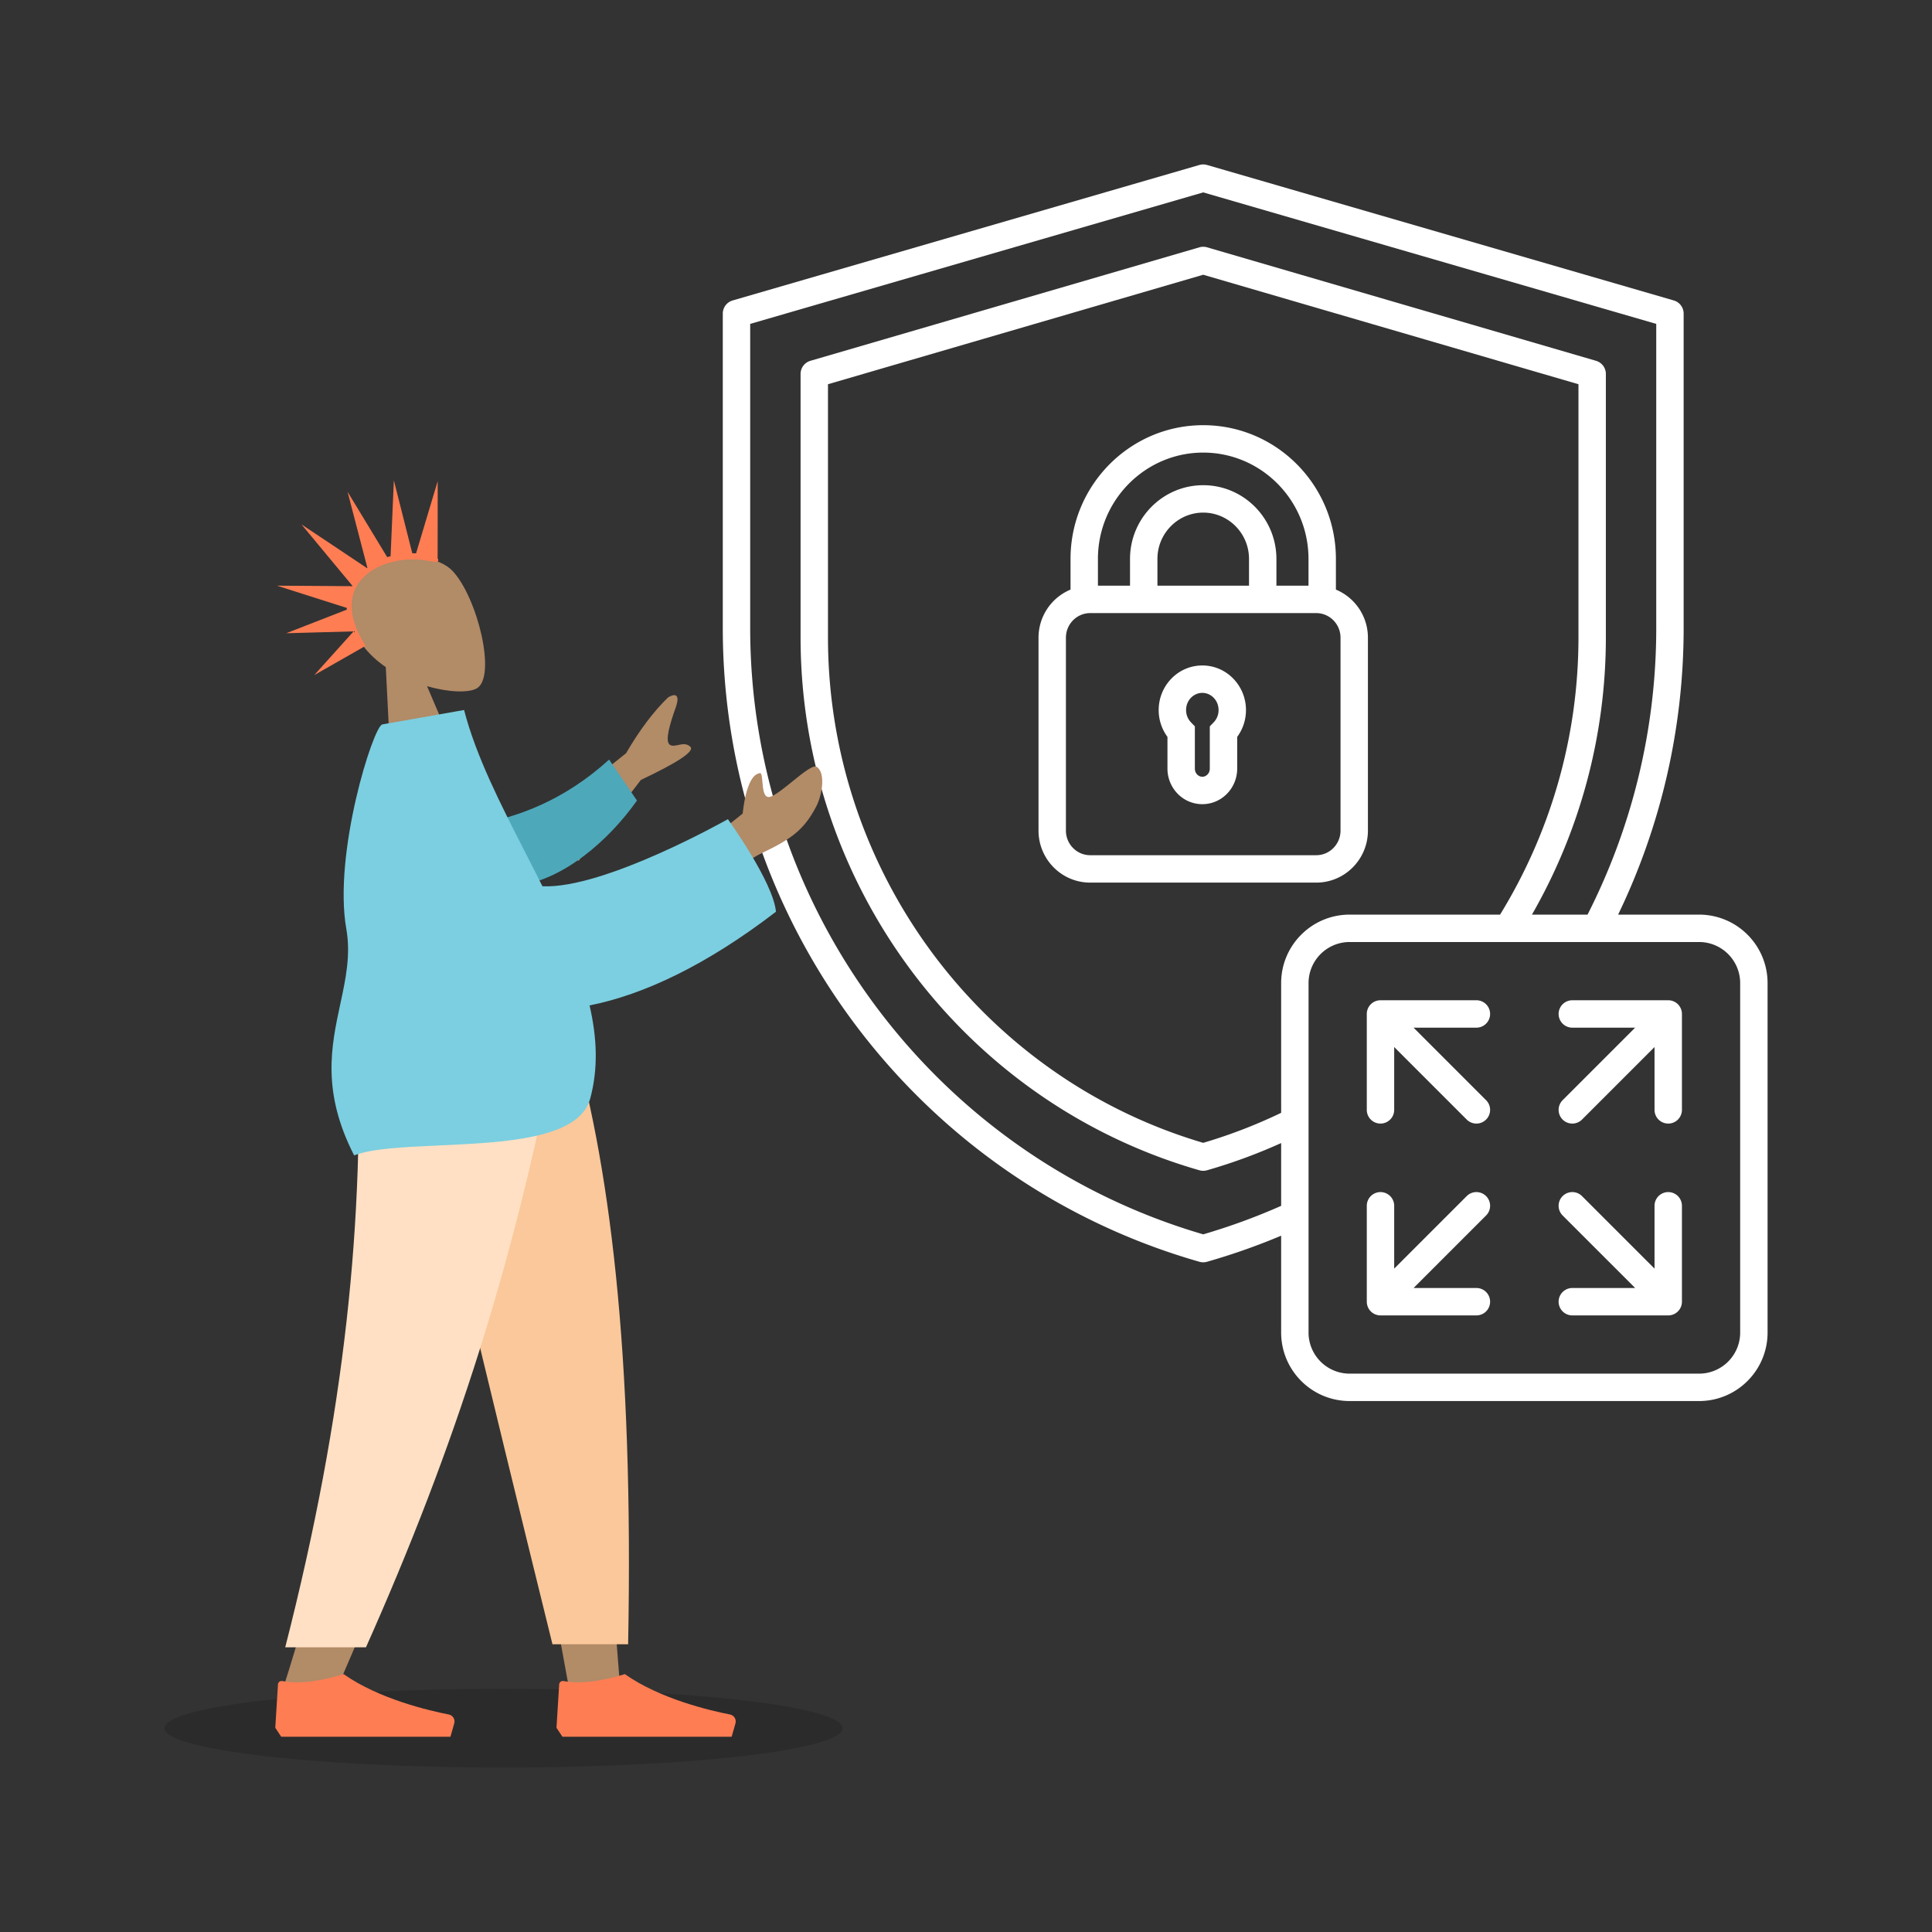
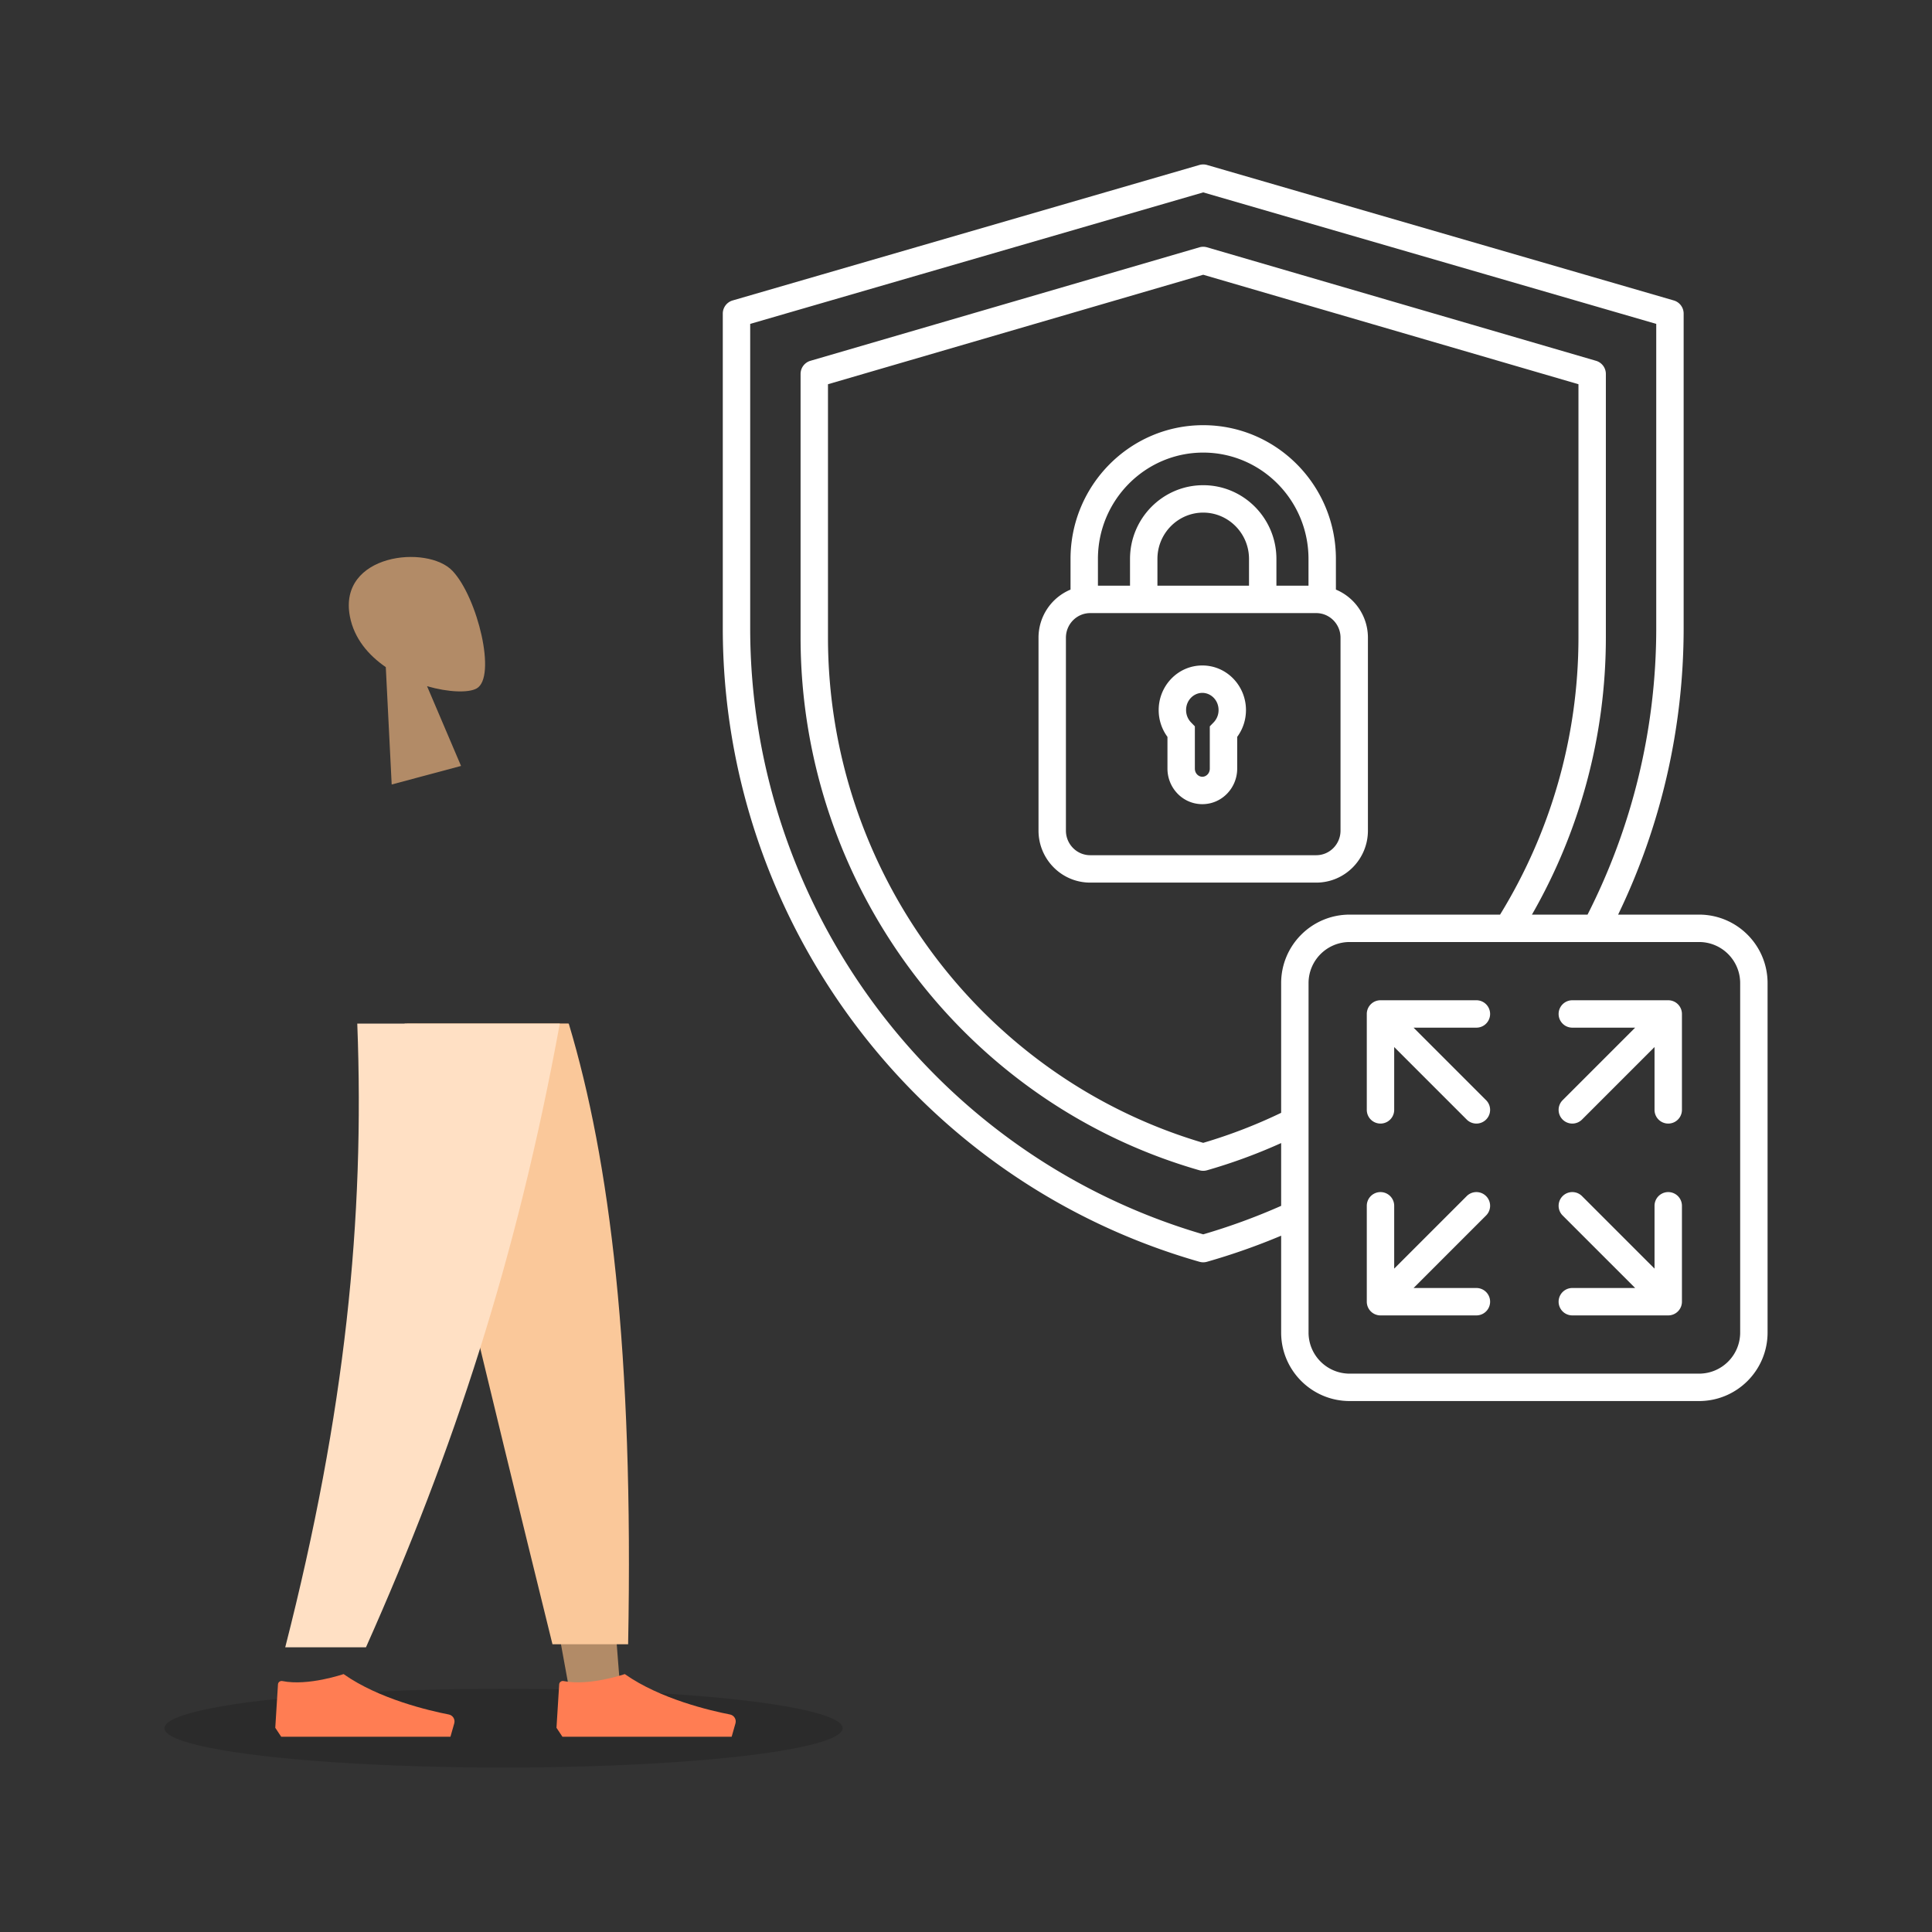
<svg xmlns="http://www.w3.org/2000/svg" width="564" height="564" fill="none">
  <rect width="100%" height="100%" fill="#333333" stroke="none" />
  <path fill="#fff" fill-rule="evenodd" d="M350.135 48.159a4 4 0 0 1 2.23 0l136.25 39.548a4 4 0 0 1 2.885 3.842v91.803c0 29.637-6.808 58.111-19.128 83.648H496c11.046 0 20 8.954 20 20v102c0 11.046-8.954 20-20 20H394c-11.046 0-20-8.954-20-20v-28.269a191 191 0 0 1-21.652 7.615 4 4 0 0 1-2.196 0C267.773 344.826 211 268.938 211 183.352V91.549a4 4 0 0 1 2.885-3.842zM374 352.017v-18.33a159 159 0 0 1-21.647 7.948 4 4 0 0 1-2.206 0C281.2 321.849 233.708 258.021 233.708 186.06v-76.895a4 4 0 0 1 2.88-3.84L350.13 72.199a4 4 0 0 1 2.24 0l113.542 33.126a4 4 0 0 1 2.88 3.84v76.895c0 29.106-7.77 56.878-21.579 80.94h16.232c12.895-25.359 20.055-53.891 20.055-83.648v-88.8L351.25 56.166 219 94.553v88.799c0 81.661 53.928 154.094 132.25 176.984a183 183 0 0 0 22.75-8.319M437.909 267c14.607-23.776 22.883-51.647 22.883-80.94v-73.895L351.25 80.205l-109.542 31.96v73.895c0 68.06 44.672 128.416 109.542 147.565A151 151 0 0 0 374 324.86V287c0-11.046 8.954-20 20-20zM312.515 163.164c0-21.498 17.34-39.042 38.735-39.042 21.396 0 38.735 17.544 38.735 39.042v8.953a15.2 15.2 0 0 1 9.346 14.05v56.3c0 8.355-6.723 15.189-15.091 15.189h-65.979c-8.368 0-15.092-6.834-15.092-15.189v-56.3a15.2 15.2 0 0 1 9.346-14.05zm8 7.814h9.367v-7.814c0-11.838 9.55-21.521 21.368-21.521 11.819 0 21.368 9.683 21.368 21.521v7.814h9.367v-7.814c0-17.147-13.824-31.042-30.735-31.042s-30.735 13.895-30.735 31.042zm44.103 0v-7.814c0-7.485-6.033-13.521-13.368-13.521-7.334 0-13.368 6.036-13.368 13.521v7.814zm-46.381 8.001c-3.873.012-7.068 3.193-7.068 7.188v56.3c0 4.003 3.208 7.189 7.092 7.189h65.979c3.883 0 7.091-3.186 7.091-7.189v-56.3c0-3.995-3.195-7.176-7.068-7.188zm20.012 28.305c0-7.071 5.589-13.015 12.741-13.015s12.741 5.945 12.741 13.015c0 2.925-.949 5.643-2.562 7.828v9.272c0 5.611-4.442 10.372-10.179 10.372s-10.179-4.761-10.179-10.372v-9.271a13.16 13.16 0 0 1-2.562-7.829m12.741-5.015c-2.503 0-4.741 2.128-4.741 5.015 0 1.426.557 2.688 1.433 3.59l1.129 1.164v12.346c0 1.427 1.091 2.372 2.179 2.372s2.179-.945 2.179-2.372v-12.346l1.129-1.163a5.13 5.13 0 0 0 1.433-3.591c0-2.887-2.238-5.015-4.741-5.015M394 275c-6.627 0-12 5.373-12 12v102c0 6.627 5.373 12 12 12h102c6.627 0 12-5.373 12-12V287c0-6.627-5.373-12-12-12zm5 21a4 4 0 0 1 4-4h28a4 4 0 0 1 0 8h-18.343l21.171 21.172a3.997 3.997 0 0 1 0 5.656 3.997 3.997 0 0 1-5.656 0L407 305.657V324a4 4 0 0 1-8 0zm60 4a4 4 0 0 1 0-8h28a4 4 0 0 1 4 4v28a4 4 0 0 1-8 0v-18.343l-21.172 21.171a3.997 3.997 0 0 1-5.656 0 3.997 3.997 0 0 1 0-5.656L477.343 300zm-52 70.343 21.172-21.171a3.997 3.997 0 0 1 5.656 0 3.997 3.997 0 0 1 0 5.656L412.657 376H431a4 4 0 0 1 0 8h-28a4 4 0 0 1-4-4v-28a4 4 0 0 1 8 0zM483 352a4 4 0 0 1 8 0v28a4 4 0 0 1-4 4h-28a4 4 0 0 1 0-8h18.343l-21.171-21.172a3.997 3.997 0 0 1 0-5.656 3.997 3.997 0 0 1 5.656 0L483 370.343z" clip-rule="evenodd" />
  <ellipse cx="147" cy="504.498" fill="#000" opacity=".15" rx="99" ry="11.5" style="mix-blend-mode:multiply" />
  <path fill="#B28B67" fill-rule="evenodd" d="M124.672 200.32c6.343 1.822 12.136 1.972 14.482.65 5.882-3.316.281-26.523-7.045-34.301s-33.518-5.013-29.956 13.332c1.237 6.366 5.363 11.239 10.471 14.749l1.719 34.266 20.246-5.42z" clip-rule="evenodd" />
-   <path fill="#FF7D53" fill-rule="evenodd" d="M102.89 171.023 87.993 153.07l19.191 12.806.076-.061-5.799-22.259 11.577 19.095q.318-.1.636-.185.176-.048.349-.092l.954-22.16 5.377 21.301q.575-.002 1.107.024l6.313-21.09-.017 22.651q.12.07.12.072c.294 1.093-.499.955-2.249.649-2.29-.4-6.221-1.087-11.503.328-9.318 2.494-16.135 10.631-7.547 24.113a26 26 0 0 1-.334-.322l.479.592-14.983 8.541 11.475-12.754-19.642.539 17.674-6.891a12 12 0 0 1-.016-.507l-20.377-6.489 21.983.151zm.346 13.172.017.083.015-.017.034.043z" clip-rule="evenodd" />
  <path fill="#B28B67" fill-rule="evenodd" d="m118.787 298.822 31.991 109.947 15.047 82.55h15.102l-15.076-192.497z" clip-rule="evenodd" />
-   <path fill="#B28B67" fill-rule="evenodd" d="M104.41 298.822c2.232 57.117 1.351 88.27.852 93.46-.5 5.189-3.336 39.944-22.663 100.779h15.708c25.595-58.361 34.531-93.116 37.466-100.779 2.936-7.664 11.606-38.817 24.264-93.46z" clip-rule="evenodd" />
  <path fill="#FAC89A" fill-rule="evenodd" d="M118.1 298.822q12.482 56.75 43.177 181.174h22.089c1.632-85.14-5.309-141.176-17.328-181.174z" clip-rule="evenodd" />
  <path fill="#FFE0C4" fill-rule="evenodd" d="M104.298 298.822c2.186 57.117-3.479 113.388-21.03 182.063h23.569c25.642-57.49 44.021-113.484 56.582-182.063z" clip-rule="evenodd" />
  <path fill="#FF7D53" fill-rule="evenodd" d="m80.36 504.384.79-12.689c.039-.64.662-1.078 1.29-.951 7.556 1.523 17.854-2.039 17.854-2.039 10.332 7.299 25.151 10.715 30.713 11.797 1.182.229 1.932 1.421 1.602 2.58l-1.113 3.915H82.094zm82.093 0 .789-12.689c.04-.64.663-1.078 1.291-.951 7.556 1.523 17.855-2.039 17.855-2.039 10.332 7.299 25.15 10.715 30.713 11.797 1.182.229 1.931 1.421 1.602 2.58l-1.113 3.915h-49.403z" clip-rule="evenodd" />
-   <path fill="#B28B67" fill-rule="evenodd" d="m182.762 219.892-26.975 21.566 13.107 9.859 18.195-23.63q16.31-7.73 14.461-9.655c-1.039-1.081-2.358-.805-3.573-.55-.947.198-1.83.383-2.469-.097-1.458-1.097.072-6.101 1.727-10.787s-.853-3.862-2.217-2.99q-6.367 6.153-12.256 16.284m34.053 17.594-11.845 9.494 3.063 12.993s7.414-7.609 14.362-10.929c8.859-4.232 12.279-6.874 15.811-13.461 1.889-3.525 2.858-10.112.182-11.73-1.026-.621-4.016 1.8-7.067 4.269-2.324 1.882-4.685 3.793-6.238 4.408-2.091.827-2.332-2.022-2.524-4.299-.139-1.634-.252-2.973-1.006-2.447-3.827.741-4.738 11.702-4.738 11.702" clip-rule="evenodd" />
-   <path fill="#4DA8BA" fill-rule="evenodd" d="M140.607 240.388c10.437-1.953 23.992-6.612 37.208-18.652l8.136 11.967c-8.47 11.965-21.427 22.853-34.106 24.722-9.993 1.474-17.191-9.626-11.238-18.037" clip-rule="evenodd" />
-   <path fill="#7BCFE0" fill-rule="evenodd" d="M128.119 334.388c-10.168.459-19.512.88-24.738 2.897-9.545-18.602-6.687-31.876-4.05-44.13 1.59-7.386 3.1-14.401 1.766-21.988-3.882-22.095 7.903-59.233 10.519-59.694l.751-.132 20.739-3.654 2.374-.418c3.48 13.483 10.646 27.483 17.858 41.572 1.684 3.291 3.371 6.586 5.014 9.881 18.036.871 54.134-19.581 54.134-19.581s13.262 18.347 14.036 27.019c-20.354 15.626-38.647 24.218-54.414 27.35 2.156 9.278 2.586 18.392.183 27.213-3.22 11.818-25.141 12.807-44.172 13.665" clip-rule="evenodd" />
</svg>